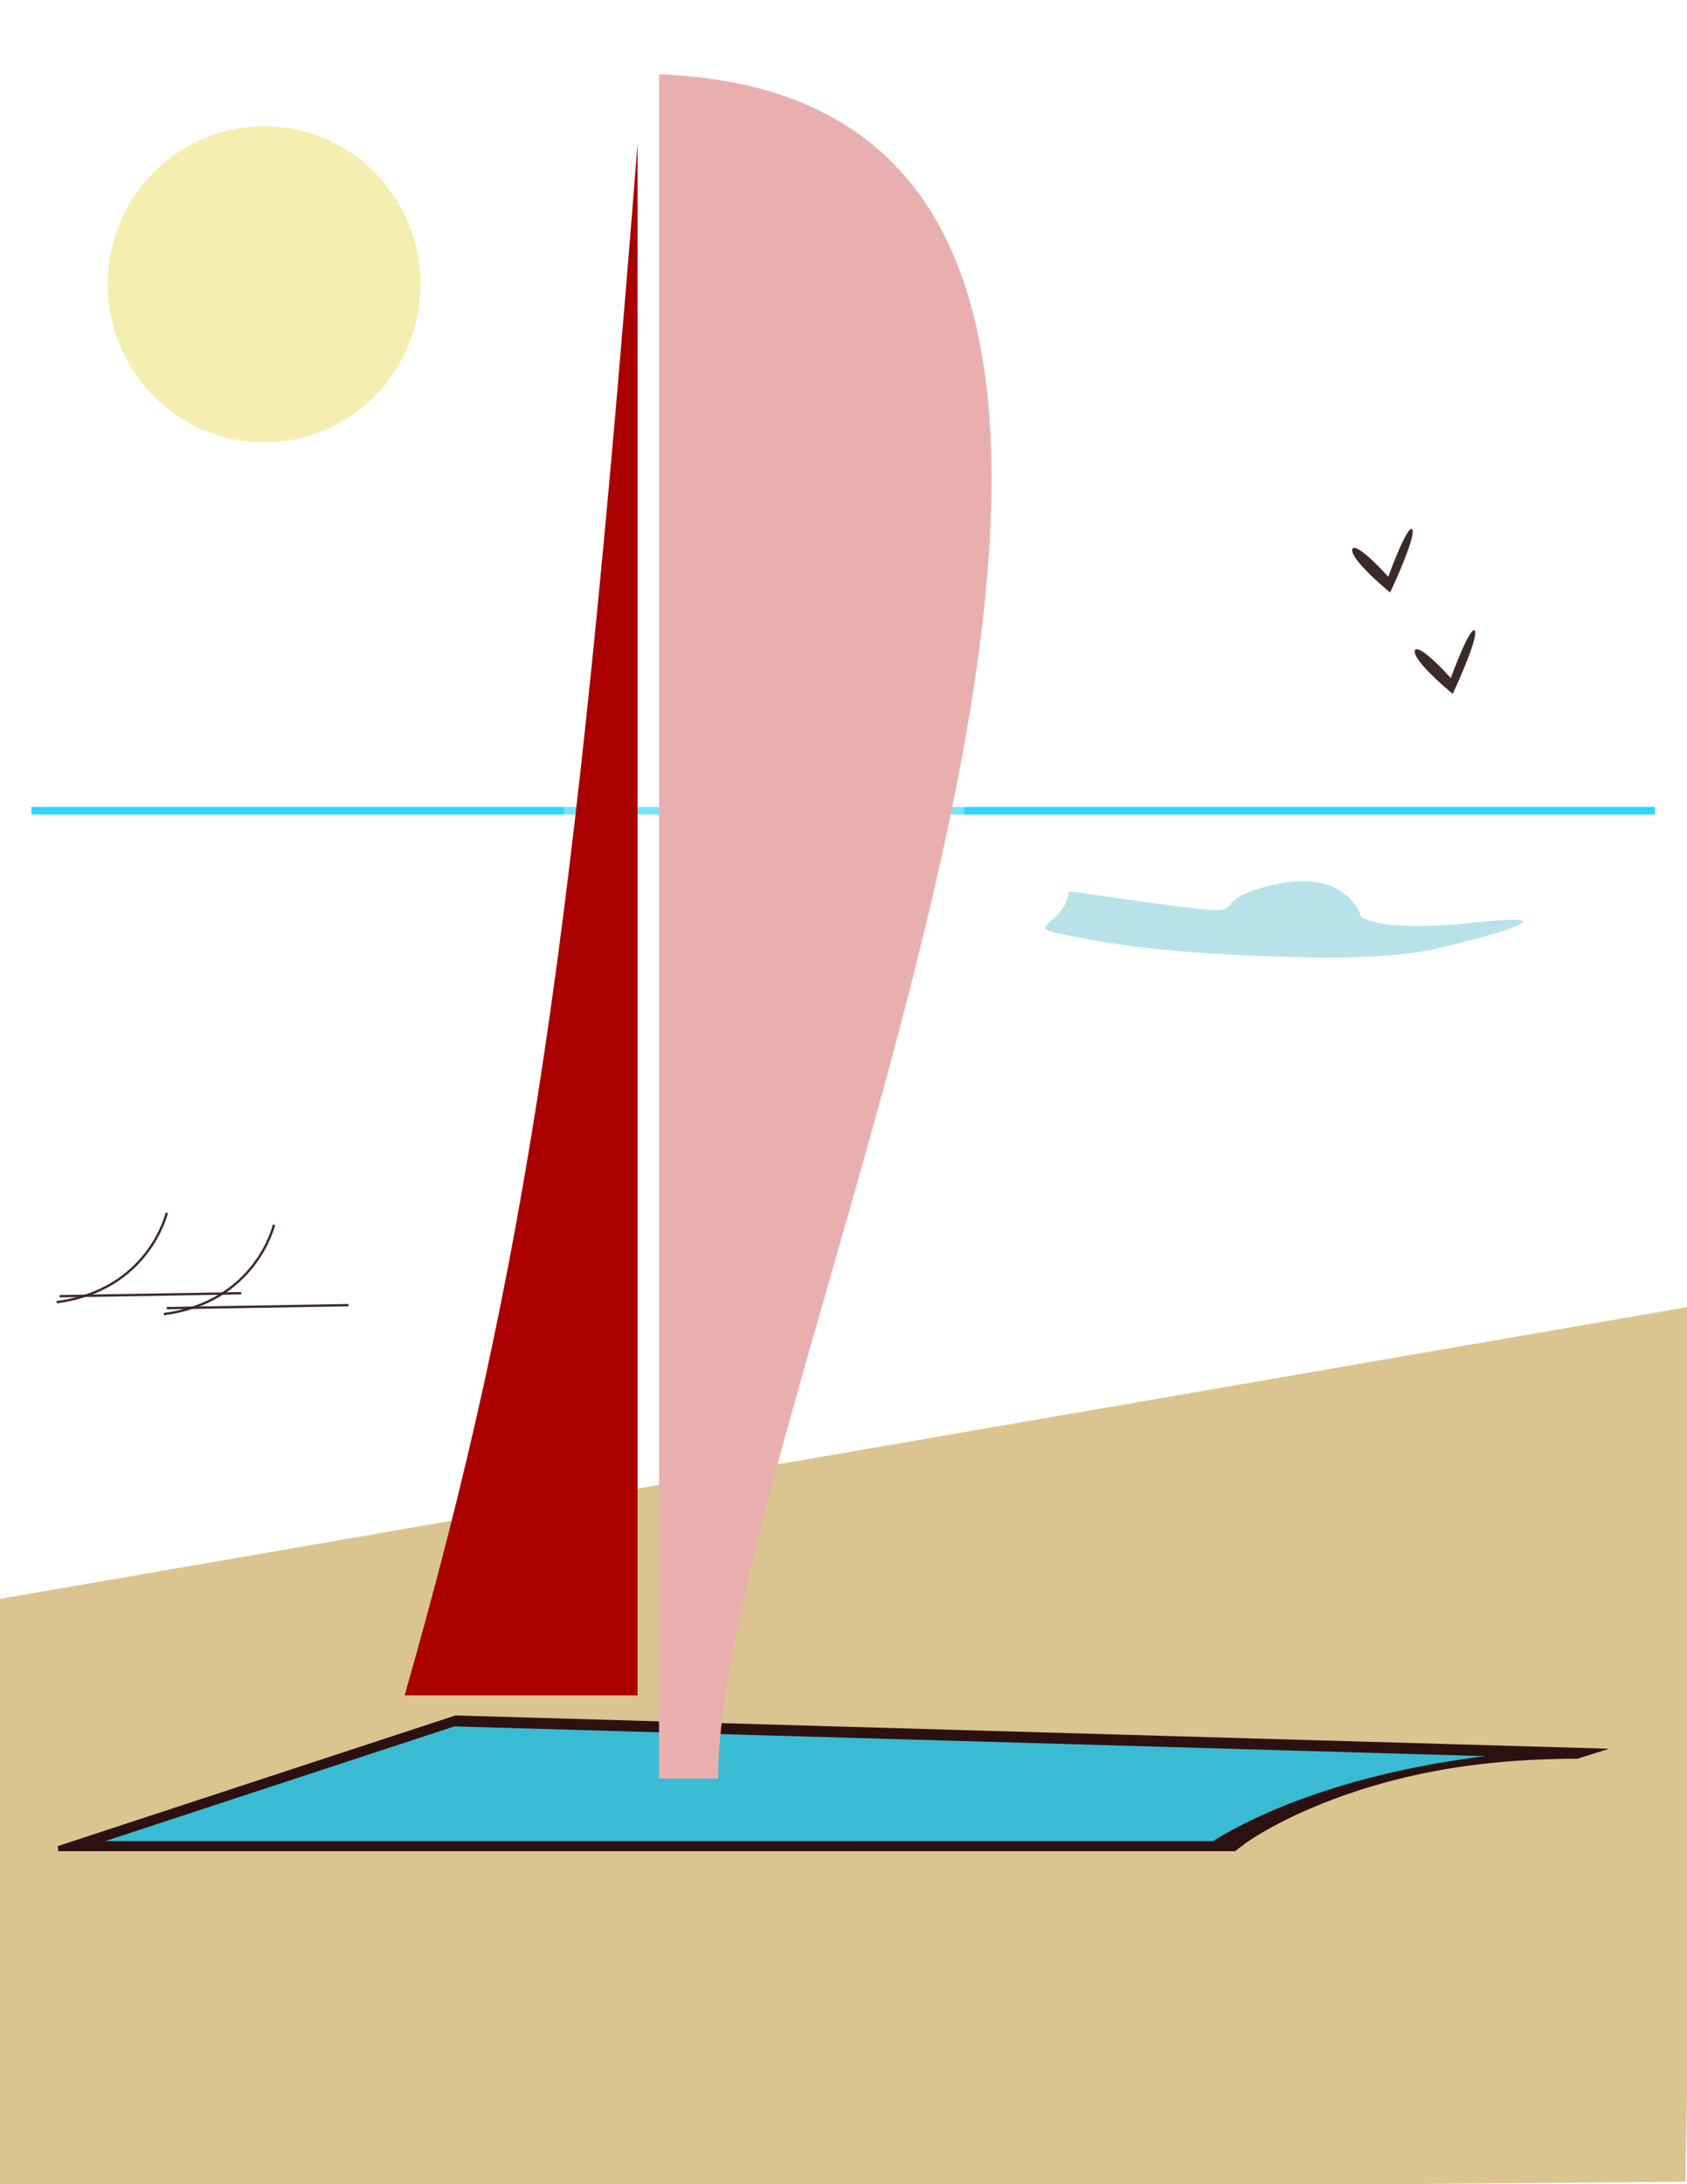
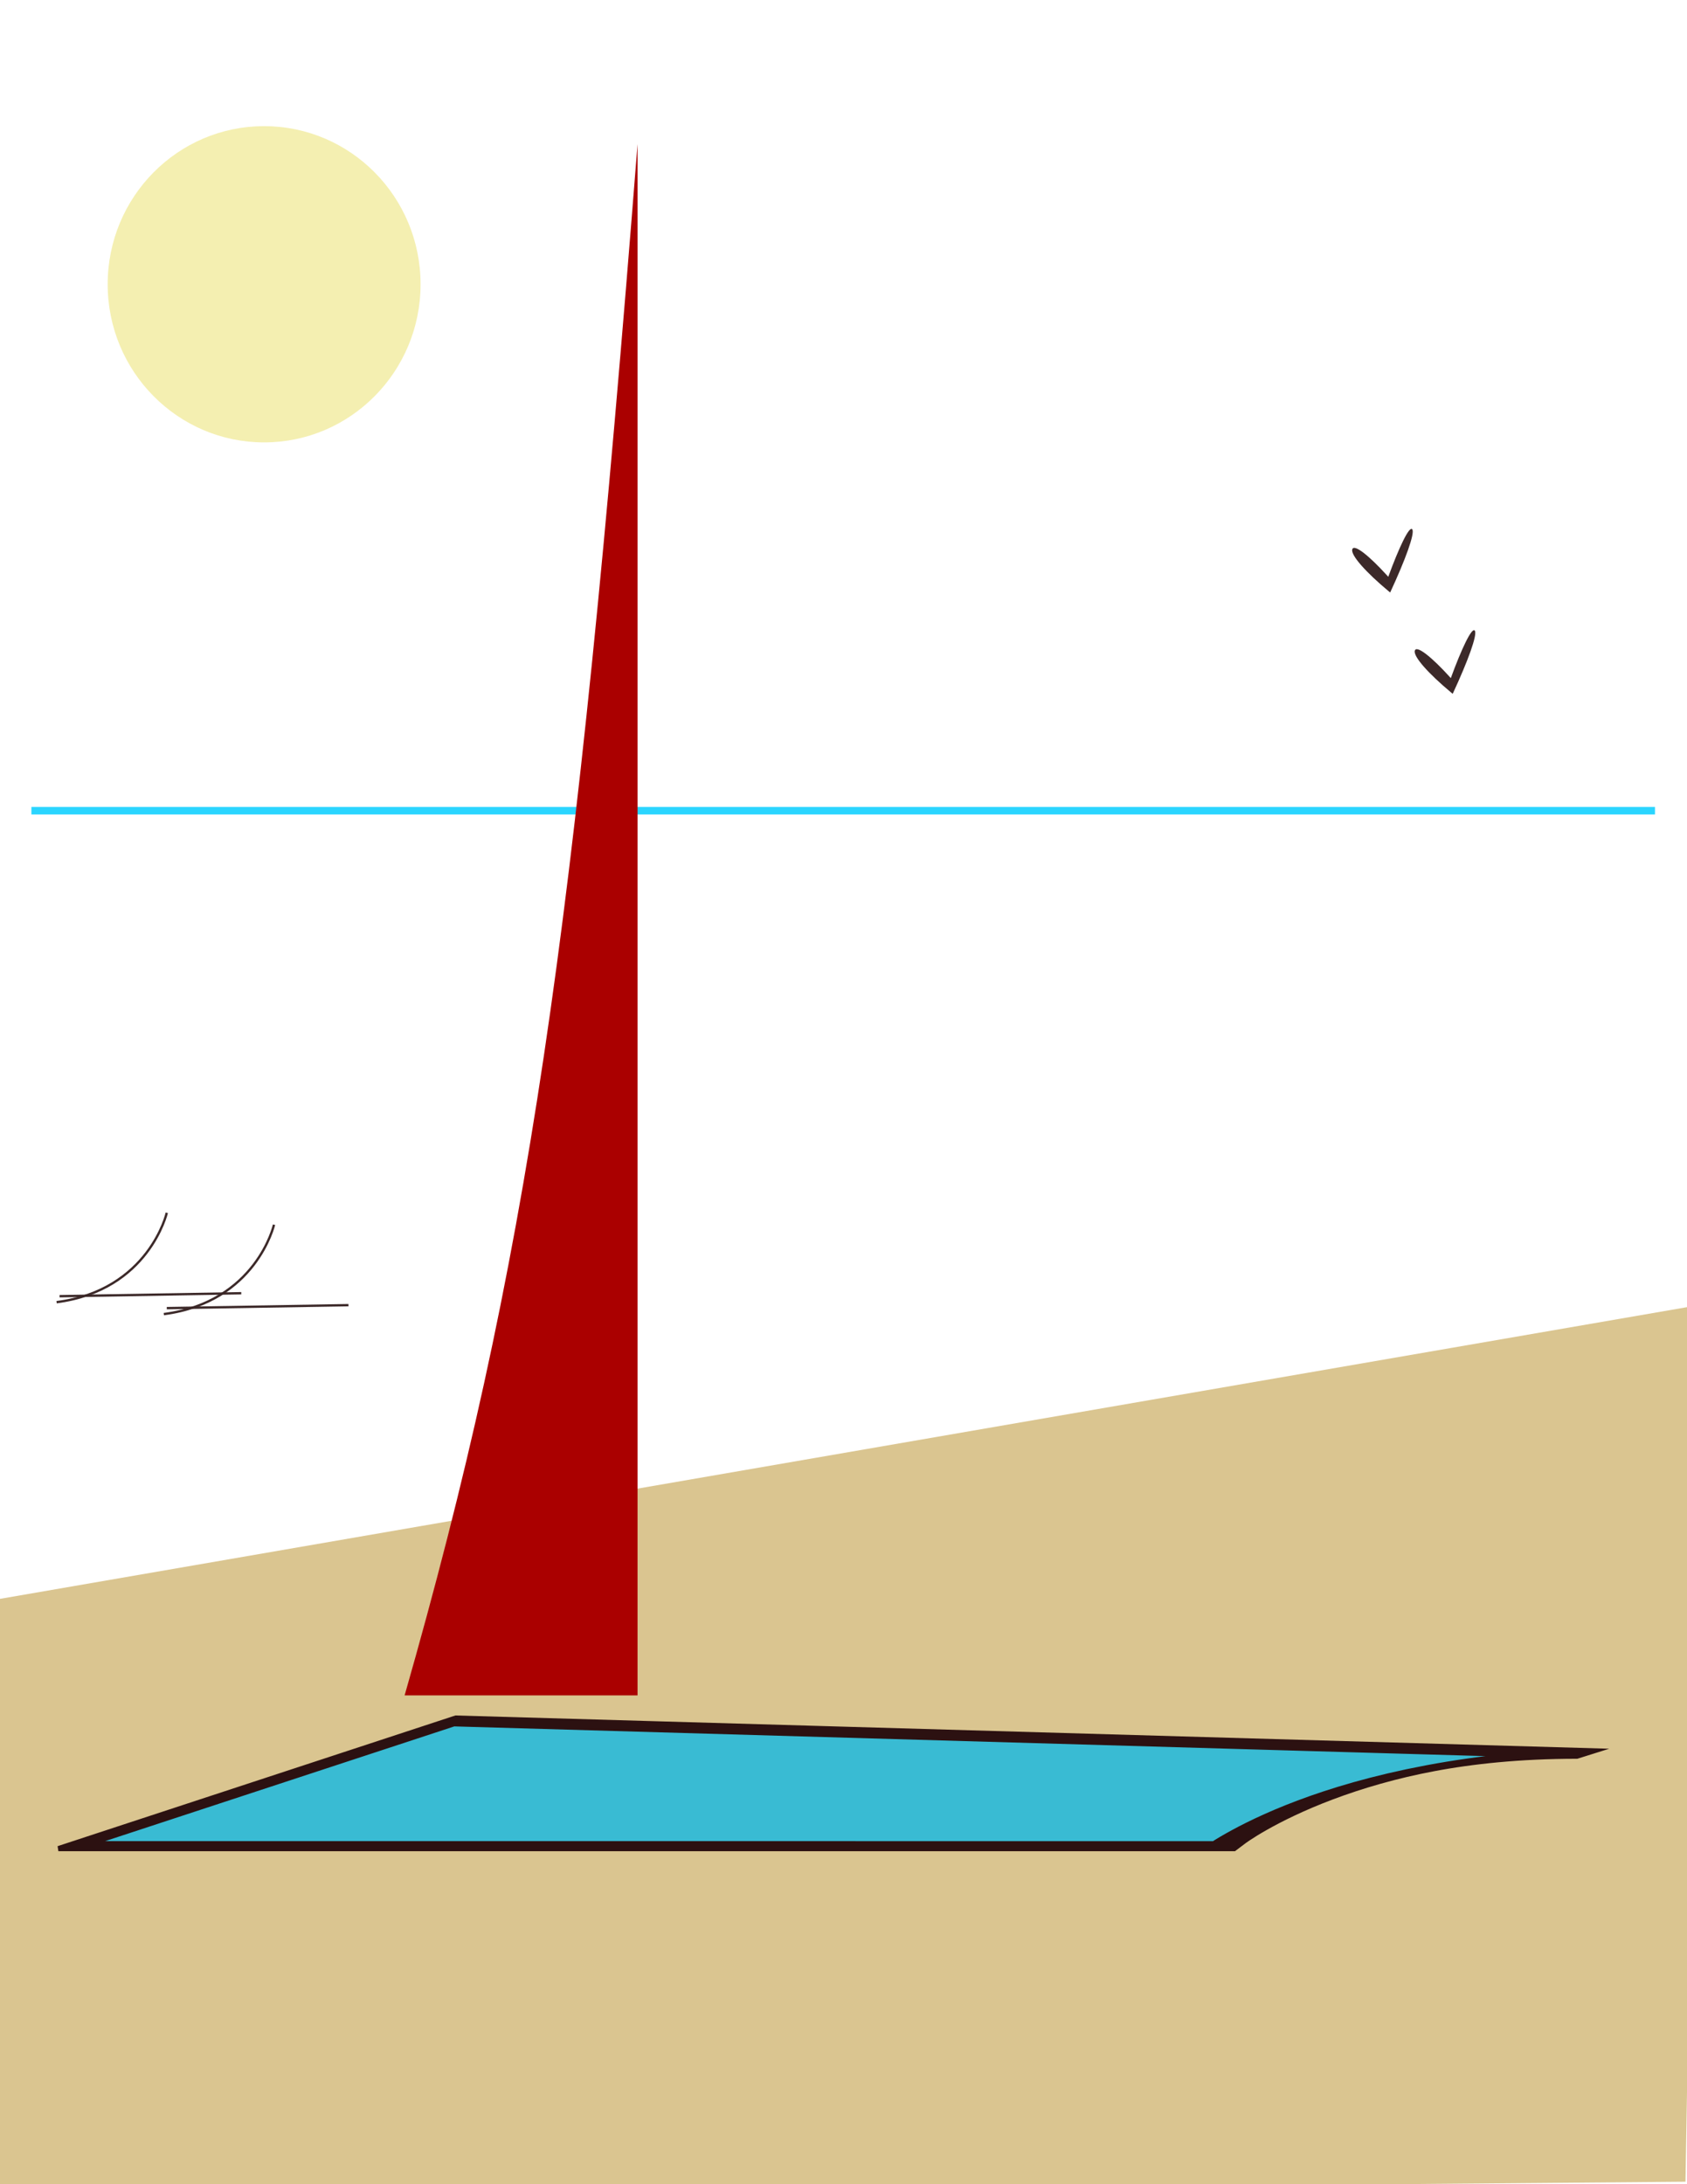
<svg xmlns="http://www.w3.org/2000/svg" xmlns:ns1="http://www.inkscape.org/namespaces/inkscape" xmlns:ns2="http://sodipodi.sourceforge.net/DTD/sodipodi-0.dtd" width="8.5in" height="11in" viewBox="0 0 215.9 279.4" version="1.1" id="svg5" ns1:version="1.2.1 (9c6d41e410, 2022-07-14)" ns2:docname="wishfulthinking.svg">
  <ns2:namedview id="namedview7" pagecolor="#ffffff" bordercolor="#999999" borderopacity="1" ns1:showpageshadow="0" ns1:pageopacity="0" ns1:pagecheckerboard="0" ns1:deskcolor="#d1d1d1" ns1:document-units="mm" showgrid="false" showguides="false" ns1:zoom="0.69412879" ns1:cx="408.42565" ns1:cy="497.02592" ns1:window-width="1920" ns1:window-height="1009" ns1:window-x="-8" ns1:window-y="-8" ns1:window-maximized="1" ns1:current-layer="layer1" />
  <defs id="defs2">
    <ns1:path-effect effect="skeletal" id="path-effect2329" is_visible="true" lpeversion="1" pattern="M 0,4.992 C 0,2.236 2.236,0 4.992,0 c 2.756,0 4.992,2.236 4.992,4.992 0,2.756 -2.236,4.992 -4.992,4.992 C 2.236,9.984 0,7.748 0,4.992 Z" copytype="single_stretched" prop_scale="1" scale_y_rel="false" spacing="0" normal_offset="0" tang_offset="0" prop_units="false" vertical_pattern="false" hide_knot="false" fuse_tolerance="0" />
    <ns1:path-effect effect="skeletal" id="path-effect2323" is_visible="true" lpeversion="1" pattern="M 0,4.992 C 0,2.236 2.236,0 4.992,0 c 2.756,0 4.992,2.236 4.992,4.992 0,2.756 -2.236,4.992 -4.992,4.992 C 2.236,9.984 0,7.748 0,4.992 Z" copytype="single_stretched" prop_scale="1" scale_y_rel="false" spacing="0" normal_offset="0" tang_offset="0" prop_units="false" vertical_pattern="false" hide_knot="false" fuse_tolerance="0" />
    <ns1:path-effect effect="skeletal" id="path-effect2265" is_visible="true" lpeversion="1" pattern="M 0,4.992 C 0,2.236 2.236,0 4.992,0 c 2.756,0 4.992,2.236 4.992,4.992 0,2.756 -2.236,4.992 -4.992,4.992 C 2.236,9.984 0,7.748 0,4.992 Z" copytype="single_stretched" prop_scale="1" scale_y_rel="false" spacing="0" normal_offset="0" tang_offset="0" prop_units="false" vertical_pattern="false" hide_knot="false" fuse_tolerance="0" />
    <ns1:path-effect effect="skeletal" id="path-effect1428" is_visible="true" lpeversion="1" pattern="M 0,4.992 C 0,2.236 2.236,0 4.992,0 c 2.756,0 4.992,2.236 4.992,4.992 0,2.756 -2.236,4.992 -4.992,4.992 C 2.236,9.984 0,7.748 0,4.992 Z" copytype="single_stretched" prop_scale="1" scale_y_rel="false" spacing="0" normal_offset="0" tang_offset="0" prop_units="false" vertical_pattern="false" hide_knot="false" fuse_tolerance="0" />
    <filter ns1:collect="always" style="color-interpolation-filters:sRGB" id="filter1028" x="-0.005" y="-1.161" width="1.011" height="3.323">
      <feGaussianBlur ns1:collect="always" stdDeviation="0.465" id="feGaussianBlur1030" />
    </filter>
    <filter ns1:collect="always" style="color-interpolation-filters:sRGB" id="filter1541" x="-0.739" y="-1.061" width="2.477" height="3.123">
      <feGaussianBlur ns1:collect="always" stdDeviation="8.263" id="feGaussianBlur1543" />
    </filter>
    <filter ns1:collect="always" style="color-interpolation-filters:sRGB" id="filter1550" x="-0.062" y="-0.062" width="1.124" height="1.123">
      <feGaussianBlur ns1:collect="always" stdDeviation="1.037" id="feGaussianBlur1552" />
    </filter>
    <filter ns1:collect="always" style="color-interpolation-filters:sRGB" id="filter2334" x="-0.036" y="-0.199" width="1.072" height="1.399">
      <feGaussianBlur ns1:collect="always" stdDeviation="0.918" id="feGaussianBlur2336" />
    </filter>
  </defs>
  <g ns1:label="Layer 1" ns1:groupmode="layer" id="layer1">
    <path id="rect1369" style="opacity:1;vector-effect:none;fill:#dac590;fill-rule:evenodd;stroke-width:0.265;stop-color:#000000;stop-opacity:1;fill-opacity:1" transform="matrix(0.967,-0.254,0,1,0,0)" d="M -0.788,204.455 224.643,224.04 c 0,25.423 -1.576,111.699 -1.576,111.699 L -0.788,280.724 Z" ns2:nodetypes="ccccc" />
    <ellipse style="font-variation-settings:normal;opacity:1;mix-blend-mode:normal;vector-effect:none;fill:#f4efb1;fill-opacity:1;fill-rule:evenodd;stroke:none;stroke-width:0.121;stroke-linecap:butt;stroke-linejoin:miter;stroke-miterlimit:4;stroke-dasharray:none;stroke-dashoffset:0;stroke-opacity:1;-inkscape-stroke:none;filter:url(#filter1550);stop-color:#000000;stop-opacity:1" id="path496" cx="33.802" cy="36.364" rx="20.022" ry="20.227" />
    <rect style="font-variation-settings:normal;opacity:1;vector-effect:none;fill:#2ad5ff;fill-opacity:1;fill-rule:evenodd;stroke-width:0.32;stroke-linecap:butt;stroke-linejoin:miter;stroke-miterlimit:4;stroke-dasharray:none;stroke-dashoffset:0;stroke-opacity:1;-inkscape-stroke:none;stop-color:#000000;stop-opacity:1;filter:url(#filter1028)" id="rect1052" width="207.786" height="0.961" x="4.017" y="103.226" />
-     <rect style="font-variation-settings:normal;opacity:0.592;vector-effect:none;fill:#ffffff;fill-opacity:1;fill-rule:evenodd;stroke-width:0.29;stroke-linecap:butt;stroke-linejoin:miter;stroke-miterlimit:4;stroke-dasharray:none;stroke-dashoffset:0;stroke-opacity:1;-inkscape-stroke:none;filter:url(#filter2334);stop-color:#000000;stop-opacity:1" id="rect2332" width="61.369" height="11.054" x="67.468" y="97.962" transform="matrix(0.835,0,0,1,15.847,0)" />
    <path id="rect234" style="opacity:1;vector-effect:none;fill:#aa0000;fill-rule:evenodd;stroke-width:0.265;stop-color:#000000;stop-opacity:1" d="M 81.592,18.433 V 216.875 H 51.781 C 67.507,161.891 73.637,119.879 81.592,18.433 Z" ns2:nodetypes="cccc" />
    <path id="rect1056" style="opacity:1;fill:#37bcd4;fill-opacity:0.985;fill-rule:evenodd;stroke:#2c1111;stroke-width:4.119;stop-color:#000000;stop-opacity:1" transform="matrix(1,0,-0.95,0.312,0,0)" d="m 728.507,705.575 158.387,13.449 c -31.647,0 -11.254,37.901 -11.254,37.901 H 728.507 Z" ns2:nodetypes="ccccc" />
-     <path id="rect333" style="opacity:1;vector-effect:none;fill:#e9afaf;fill-rule:evenodd;stroke-width:0.265;stop-color:#000000;stop-opacity:1" d="M 84.342,9.502 C 175.465,13.021 91.906,177.58 91.906,227.521 h -7.564 z" ns2:nodetypes="cccc" />
-     <path style="opacity:0.617;fill:#44b4c6;fill-opacity:1;stroke:none;stroke-width:2.107;-inkscape-stroke:none;filter:url(#filter1541);stop-color:#000000" d="m 161.999,86.145 c -0.381,10.292 -3.431,8.005 1.144,11.816 4.574,3.812 11.054,4.193 11.054,4.193 0,0 5.336,1.144 8.386,-1.906 3.049,-3.049 8.005,-9.148 2.287,-6.48 -5.718,2.668 -6.48,-1.525 -6.48,-1.525 0,0 -0.762,-12.579 -5.336,-7.242 -4.574,5.336 1.906,9.148 -11.054,1.144 z" id="path1032" transform="matrix(2.278,0,0,0.523,-232.206,68.952)" />
+     <path style="opacity:0.617;fill:#44b4c6;fill-opacity:1;stroke:none;stroke-width:2.107;-inkscape-stroke:none;filter:url(#filter1541);stop-color:#000000" d="m 161.999,86.145 z" id="path1032" transform="matrix(2.278,0,0,0.523,-232.206,68.952)" />
    <path style="opacity:0.986;fill:#3a2727;fill-opacity:1;stroke:none;stroke-width:1.008;stroke-dasharray:none;stroke-opacity:1" d="m -110.54,64.037 c 1.881,-2.449 14.52,6.07 30.034,19.371 0,10e-7 10e-7,10e-7 2e-6,2e-6 -0.24,0.535 -0.482,1.073 -0.727,1.615 -8.692,19.209 -16.957,33.076 -19.778,31.616 -2.875,-1.488 3.312,-15.274 12.24,-30.236 0.266,-0.446 0.533,-0.891 0.799,-1.332 0,0 -2e-6,-10e-7 -2e-6,-10e-7 -13.717,-9.229 -24.486,-18.536 -22.568,-21.033 z" id="path2321" ns1:path-effect="#path-effect2323" ns1:original-d="m -110.54024,64.037106 26.300951,20.202183 -16.771621,32.399731" class="UnoptimicedTransforms" transform="matrix(0,0.269,-0.146,0,190.089,97.448)" />
    <path style="opacity:0.986;fill:#3a2727;fill-opacity:1;stroke:none;stroke-width:1.008;stroke-dasharray:none;stroke-opacity:1" d="m -110.54,64.037 c 1.881,-2.449 14.52,6.07 30.034,19.371 0,10e-7 10e-7,10e-7 2e-6,2e-6 -0.24,0.535 -0.482,1.073 -0.727,1.615 -8.692,19.209 -16.957,33.076 -19.778,31.616 -2.875,-1.488 3.312,-15.274 12.24,-30.236 0.266,-0.446 0.533,-0.891 0.799,-1.332 0,0 -2e-6,-10e-7 -2e-6,-10e-7 -13.717,-9.229 -24.486,-18.536 -22.568,-21.033 z" id="path2325" ns1:path-effect="#path-effect2329" ns1:original-d="m -110.54024,64.037106 26.300951,20.202183 -16.771621,32.399731" class="UnoptimicedTransforms" transform="matrix(0,0.269,-0.146,0,198.093,110.408)" />
    <g id="g2337" transform="translate(12.96,23.633)">
      <path style="opacity:0.986;fill:none;fill-opacity:1;stroke:#3a2727;stroke-width:0.3;stroke-dasharray:none;stroke-opacity:1" d="m 8.005,144.465 c 11.816,-1.525 14.103,-11.435 14.103,-11.435" id="path2331" />
      <path style="opacity:0.986;fill:none;fill-opacity:1;stroke:#3a2727;stroke-width:0.3;stroke-dasharray:none;stroke-opacity:1" d="m 31.637,143.321 -23.252,0.381 v 0" id="path2333" />
    </g>
    <g id="g2343" transform="translate(-0.762,22.108)">
      <path style="opacity:0.986;fill:none;fill-opacity:1;stroke:#3a2727;stroke-width:0.3;stroke-dasharray:none;stroke-opacity:1" d="m 8.005,144.465 c 11.816,-1.525 14.103,-11.435 14.103,-11.435" id="path2339" />
      <path style="opacity:0.986;fill:none;fill-opacity:1;stroke:#3a2727;stroke-width:0.3;stroke-dasharray:none;stroke-opacity:1" d="m 31.637,143.321 -23.252,0.381 v 0" id="path2341" />
    </g>
  </g>
</svg>